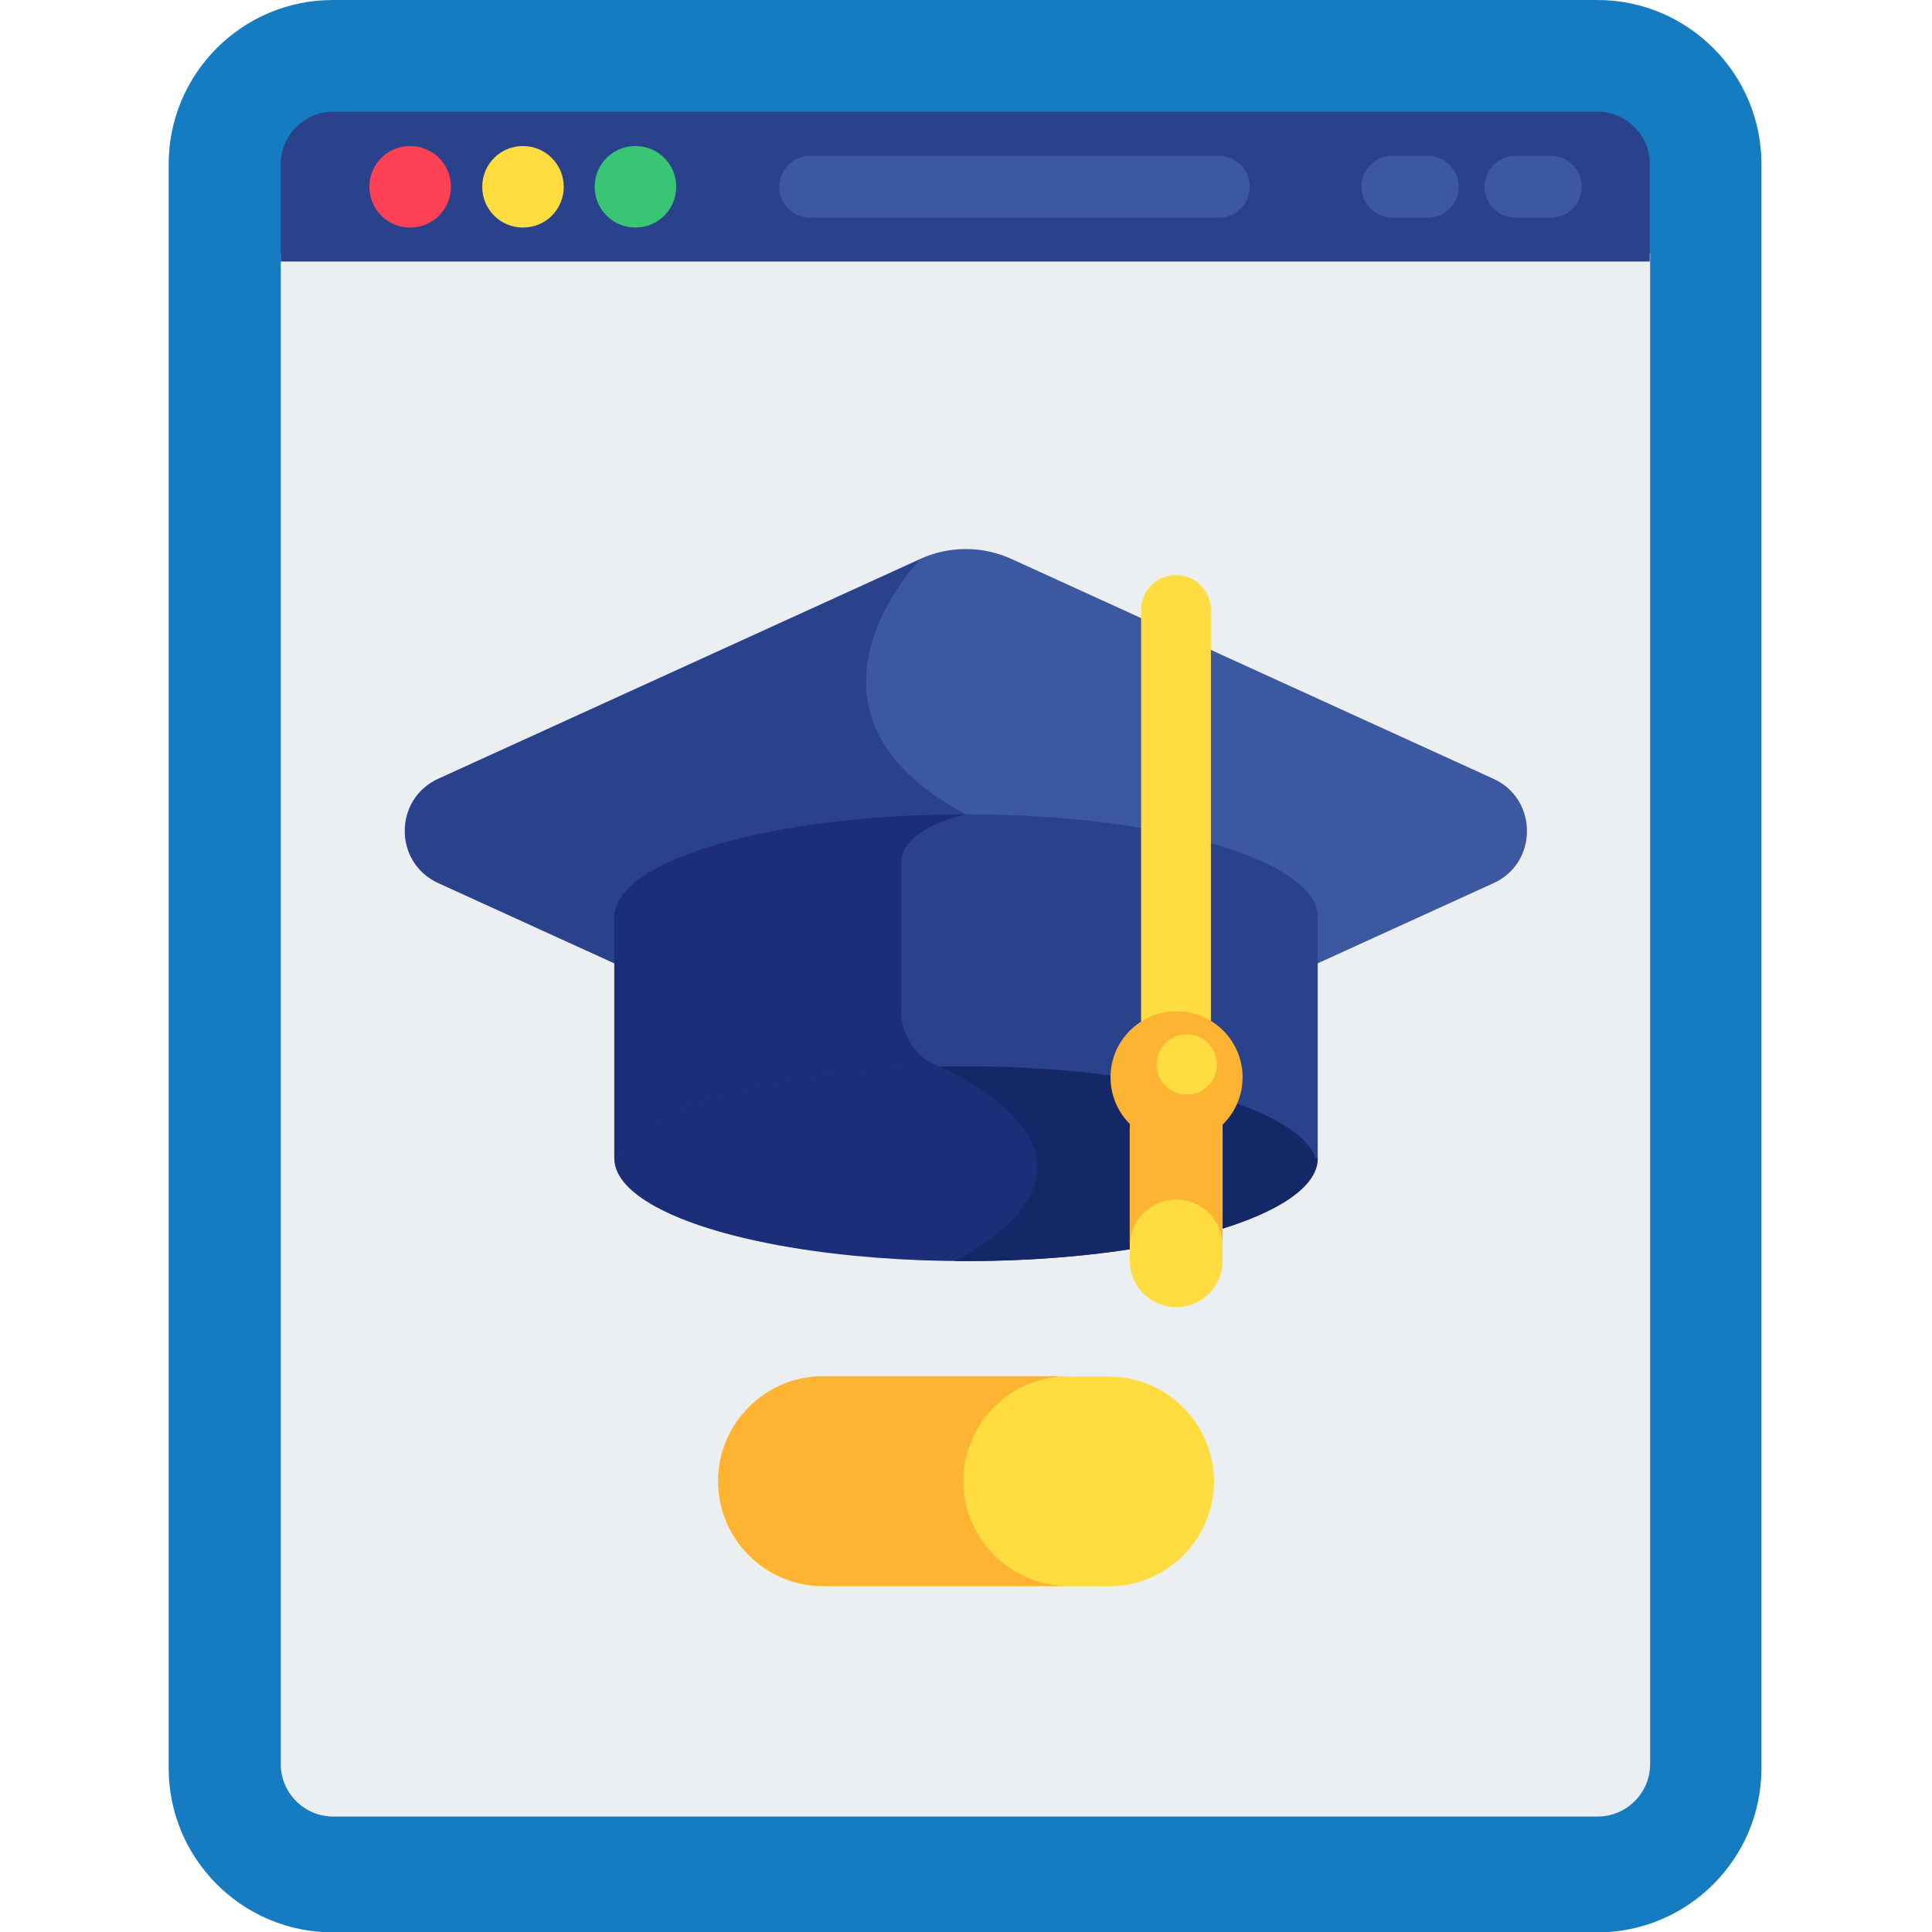
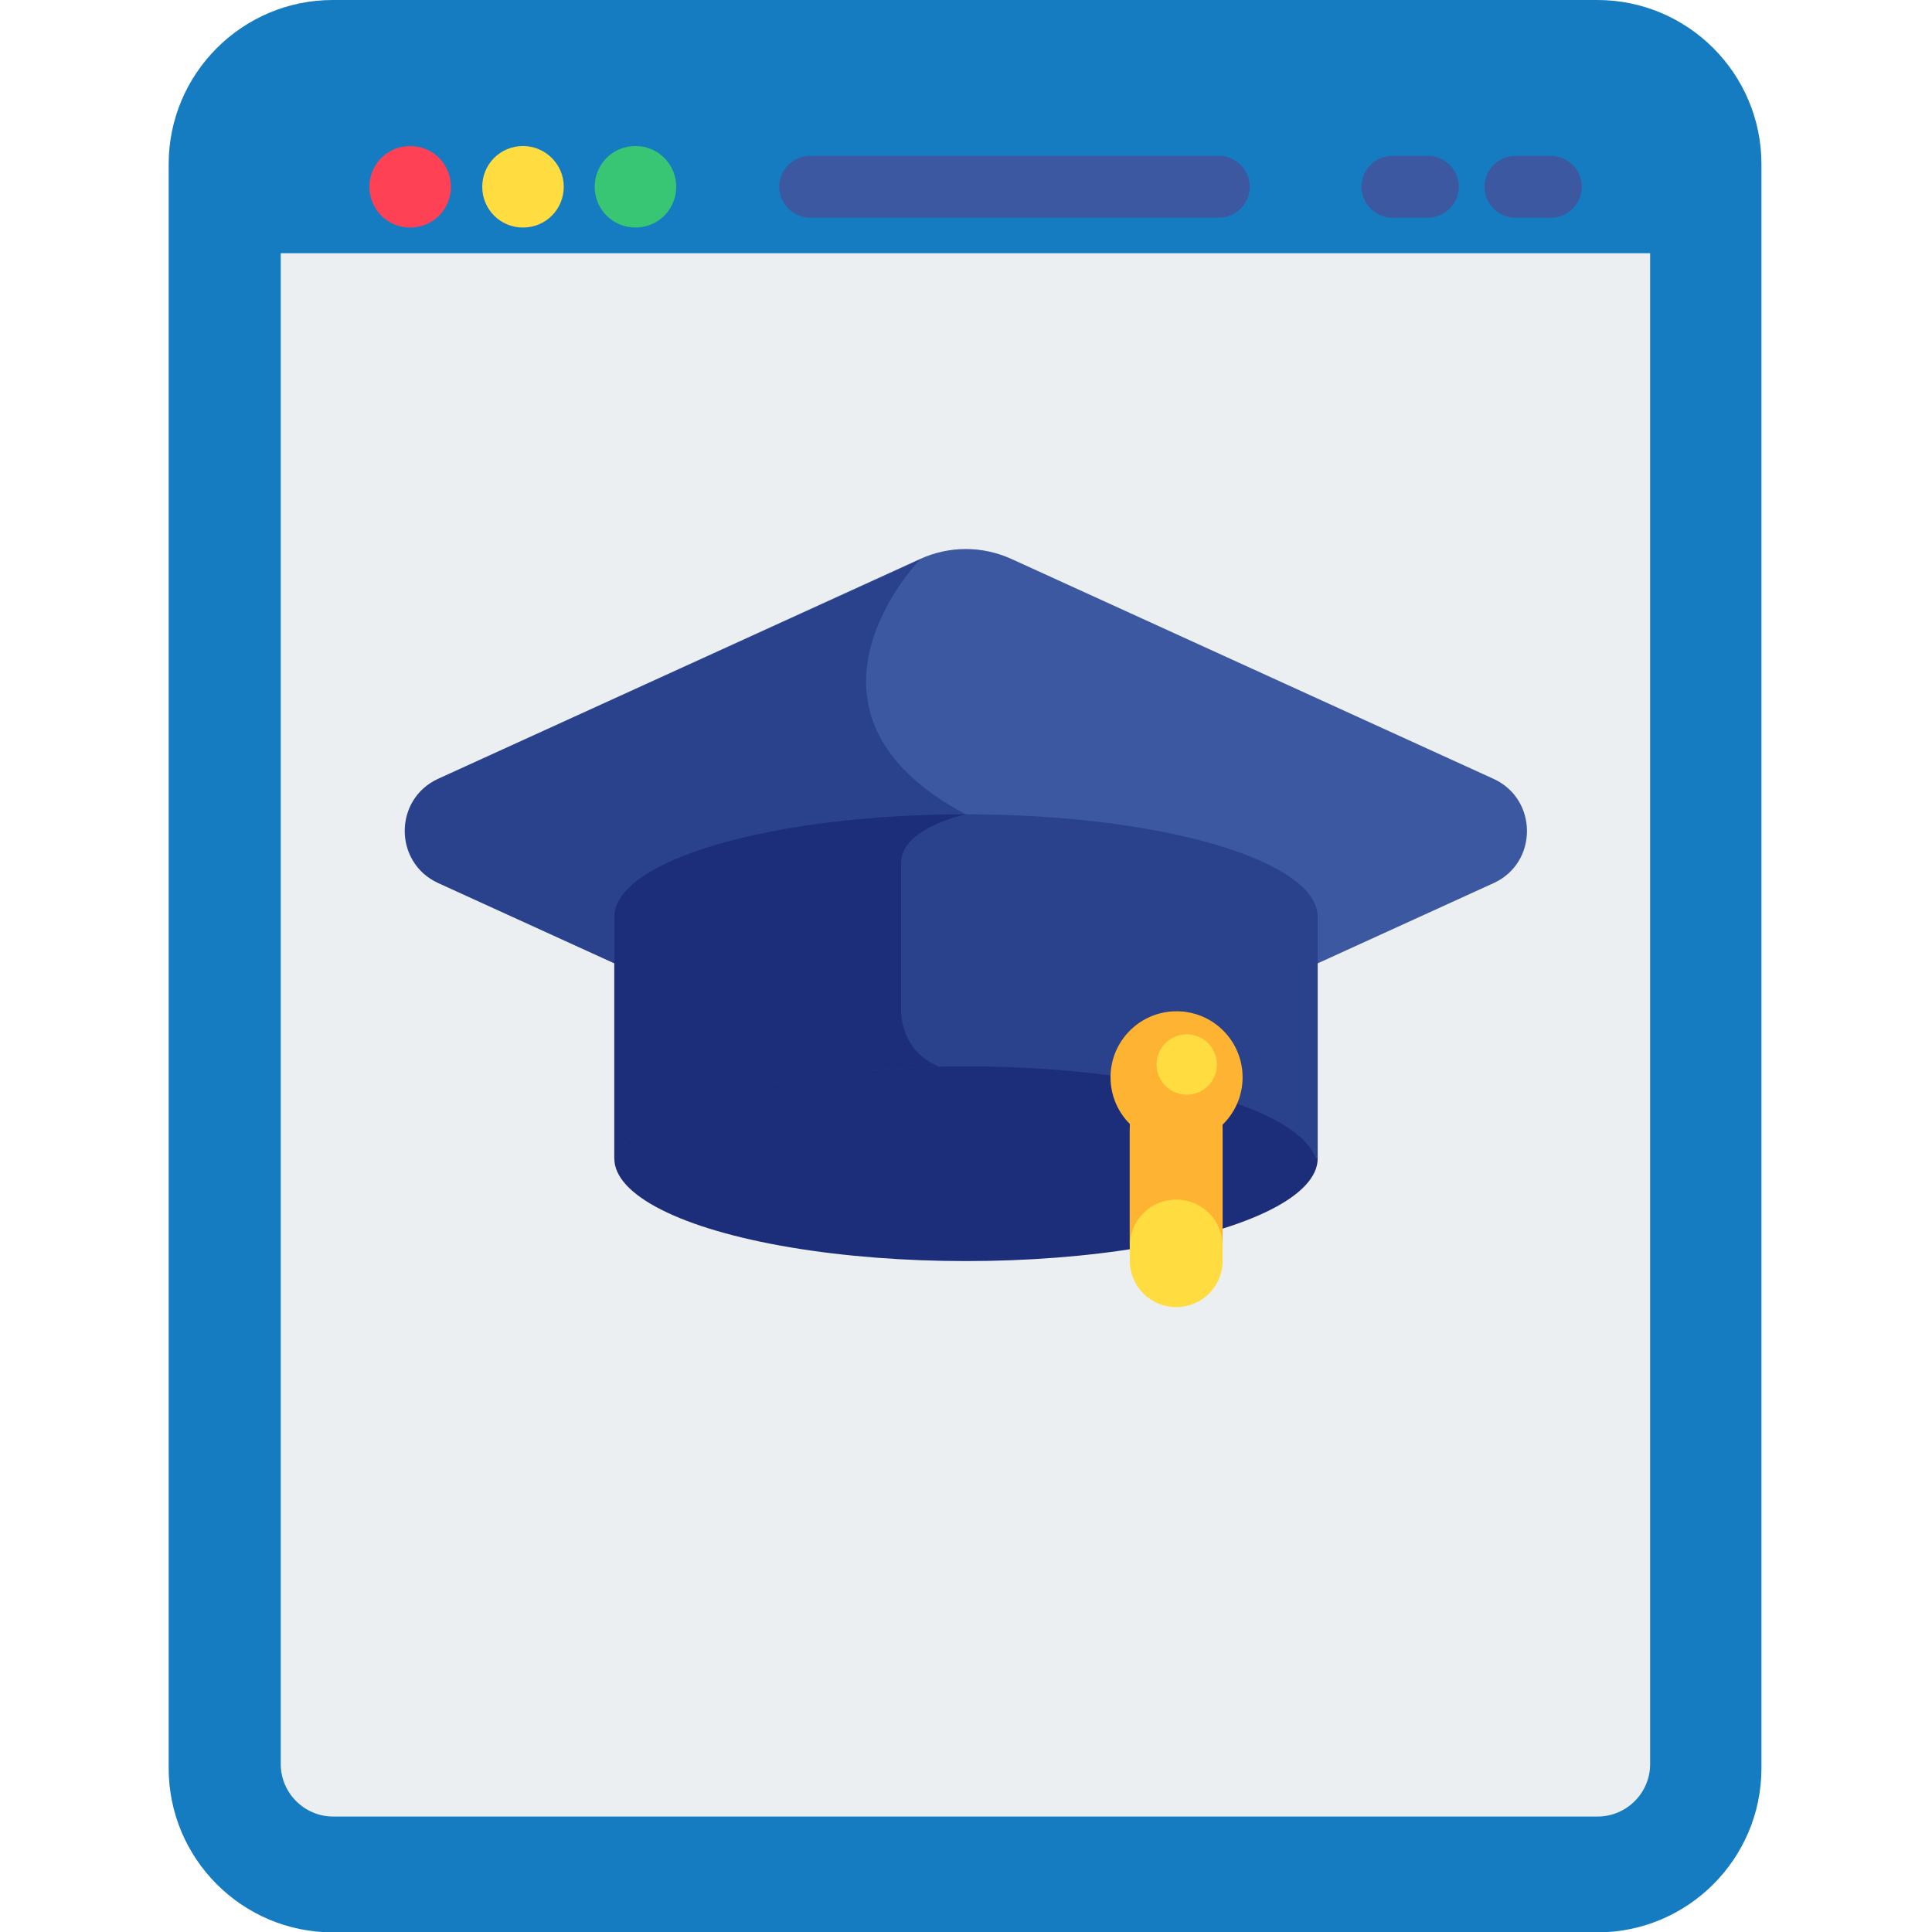
<svg xmlns="http://www.w3.org/2000/svg" version="1.1" id="Layer_1" x="0px" y="0px" viewBox="0 0 512 512" style="enable-background:new 0 0 512 512;" xml:space="preserve">
  <style type="text/css">
	.st0{fill:#167CC1;}
	.st1{fill:#ECEFF1;}
	.st2{fill:#FFDD40;}
	.st3{fill:#FFB332;}
	.st4{fill:#1C2E7A;}
	.st5{fill:#142766;}
	.st6{fill:#3C58A0;}
	.st7{fill:#2A428C;}
	.st8{fill:#FF4155;}
	.st9{fill:#38C674;}
</style>
  <g>
    <path class="st0" d="M423.3,0H88.2c-24,0-43.5,19.5-43.5,43.5v77.1v270.9v77.1c0,24,19.5,43.5,43.5,43.5h335.1   c24,0,43.5-19.5,43.5-43.5v-77.1V120.6V43.5C466.8,19.5,447.3,0,423.3,0z" />
    <path class="st1" d="M74.4,67.1v374.6v8v17.8c0,7.6,6.2,13.9,13.9,13.9h335.1c7.6,0,13.9-6.2,13.9-13.9v-17.8v-8V67.1H74.4z" />
-     <path class="st2" d="M293.9,364.8h-75.8c-15.3,0-27.8,12.5-27.8,27.8s12.5,27.8,27.8,27.8h75.8c15.3,0,27.8-12.5,27.8-27.8   C321.7,377.3,309.2,364.8,293.9,364.8z" />
-     <path class="st3" d="M255.3,392.5c0-15.3,12.5-27.8,27.8-27.8h-65c-15.3,0-27.8,12.5-27.8,27.8s12.5,27.8,27.8,27.8h65   C267.8,420.3,255.3,407.8,255.3,392.5z" />
    <ellipse class="st4" cx="256" cy="307" rx="93.2" ry="27.2" />
-     <path class="st5" d="M256,279.9c-1.6,0-3.1,0-4.7,0c-1.5,1.8-2.4,2.8-2.4,2.8s55.7,23.3,4.1,51.5c1,0,2,0,3,0   c51.5,0,93.2-12.2,93.2-27.2C349.2,292,307.5,279.9,256,279.9L256,279.9z" />
    <path class="st6" d="M395.8,206.4l-127.6-58.2c-7.8-3.6-16.7-3.6-24.5,0l-127.6,58.2c-11.8,5.4-11.8,22.2,0,27.6l48.9,22.3V243   c0-6,9.6-12.4,25.7-17c36-10.5,94.6-10.5,130.6,0c16.1,4.7,25.7,11.1,25.7,17v13.3l48.9-22.3C407.6,228.6,407.6,211.8,395.8,206.4   L395.8,206.4z" />
    <path class="st7" d="M116.2,206.4c-11.8,5.4-11.8,22.2,0,27.6l48.9,22.3V243c0-6,9.6-12.4,25.7-17c16.1-4.7,36.8-7.3,57.9-7.8   c3.8-1.6,7.4-2.3,7.4-2.3c-51.5-27.3-12.3-67.6-12.3-67.6L116.2,206.4z" />
    <path class="st7" d="M256,215.8c-51.5,0-93.2,12.2-93.2,27.2v64h0.5c4.8-13.7,44.5-24.4,92.7-24.4s87.9,10.7,92.7,24.4h0.5v-64   C349.2,228,307.5,215.8,256,215.8L256,215.8z" />
    <path class="st4" d="M256,215.8c-51.5,0-93.2,12.2-93.2,27.2v64h0.5c4.6-13,40.7-23.3,85.7-24.3v0c-10.4-4-10.2-14.6-10.2-14.6   v-39.4C238.8,219.3,256,215.8,256,215.8L256,215.8z" />
    <path class="st2" d="M311.7,346.4c-6.8,0-12.3-5.5-12.3-12.3v-34.9c0-6.8,5.5-12.3,12.3-12.3s12.3,5.5,12.3,12.3V334   C324.1,340.9,318.5,346.4,311.7,346.4z" />
    <path class="st3" d="M311.7,286.8c-6.8,0-12.3,5.5-12.3,12.3v31.1c0-6.8,5.5-12.3,12.3-12.3c6.8,0,12.3,5.5,12.3,12.3v-31.1   C324.1,292.3,318.5,286.8,311.7,286.8z" />
-     <path class="st2" d="M311.7,279.9c-5.1,0-9.3-4.1-9.3-9.3V161.5c0.1-5.1,4.3-9.2,9.4-9.1c5,0.1,9,4.1,9.1,9.1v109.2   C321,275.8,316.8,279.9,311.7,279.9C311.7,279.9,311.7,279.9,311.7,279.9z" />
    <circle class="st3" cx="311.8" cy="285.5" r="17.5" />
    <circle class="st2" cx="314.5" cy="282.1" r="8" />
-     <path class="st7" d="M423.4,29.6H88.3c-7.6,0-13.9,6.2-13.9,13.9v25.8h362.8V43.5C437.3,35.9,431,29.6,423.4,29.6z" />
    <path class="st8" d="M119.5,49.5c0,6-4.8,10.8-10.8,10.8s-10.8-4.8-10.8-10.8s4.8-10.8,10.8-10.8C114.7,38.7,119.5,43.5,119.5,49.5   z" />
    <path class="st2" d="M149.4,49.5c0,6-4.8,10.8-10.8,10.8s-10.8-4.8-10.8-10.8s4.8-10.8,10.8-10.8C144.5,38.7,149.4,43.5,149.4,49.5   z" />
    <path class="st9" d="M179.2,49.5c0,6-4.8,10.8-10.8,10.8s-10.8-4.8-10.8-10.8s4.8-10.8,10.8-10.8C174.4,38.7,179.2,43.5,179.2,49.5   z" />
    <path class="st6" d="M323,57.7H214.7c-4.5,0-8.2-3.7-8.2-8.2s3.7-8.2,8.2-8.2H323c4.5,0,8.2,3.7,8.2,8.2S327.5,57.7,323,57.7z    M411,57.7h-9.4c-4.5,0-8.2-3.7-8.2-8.2s3.7-8.2,8.2-8.2h9.4c4.5,0,8.2,3.7,8.2,8.2S415.5,57.7,411,57.7z M378.4,57.7H369   c-4.5,0-8.2-3.7-8.2-8.2s3.7-8.2,8.2-8.2h9.4c4.5,0,8.2,3.7,8.2,8.2S382.9,57.7,378.4,57.7z" />
  </g>
</svg>